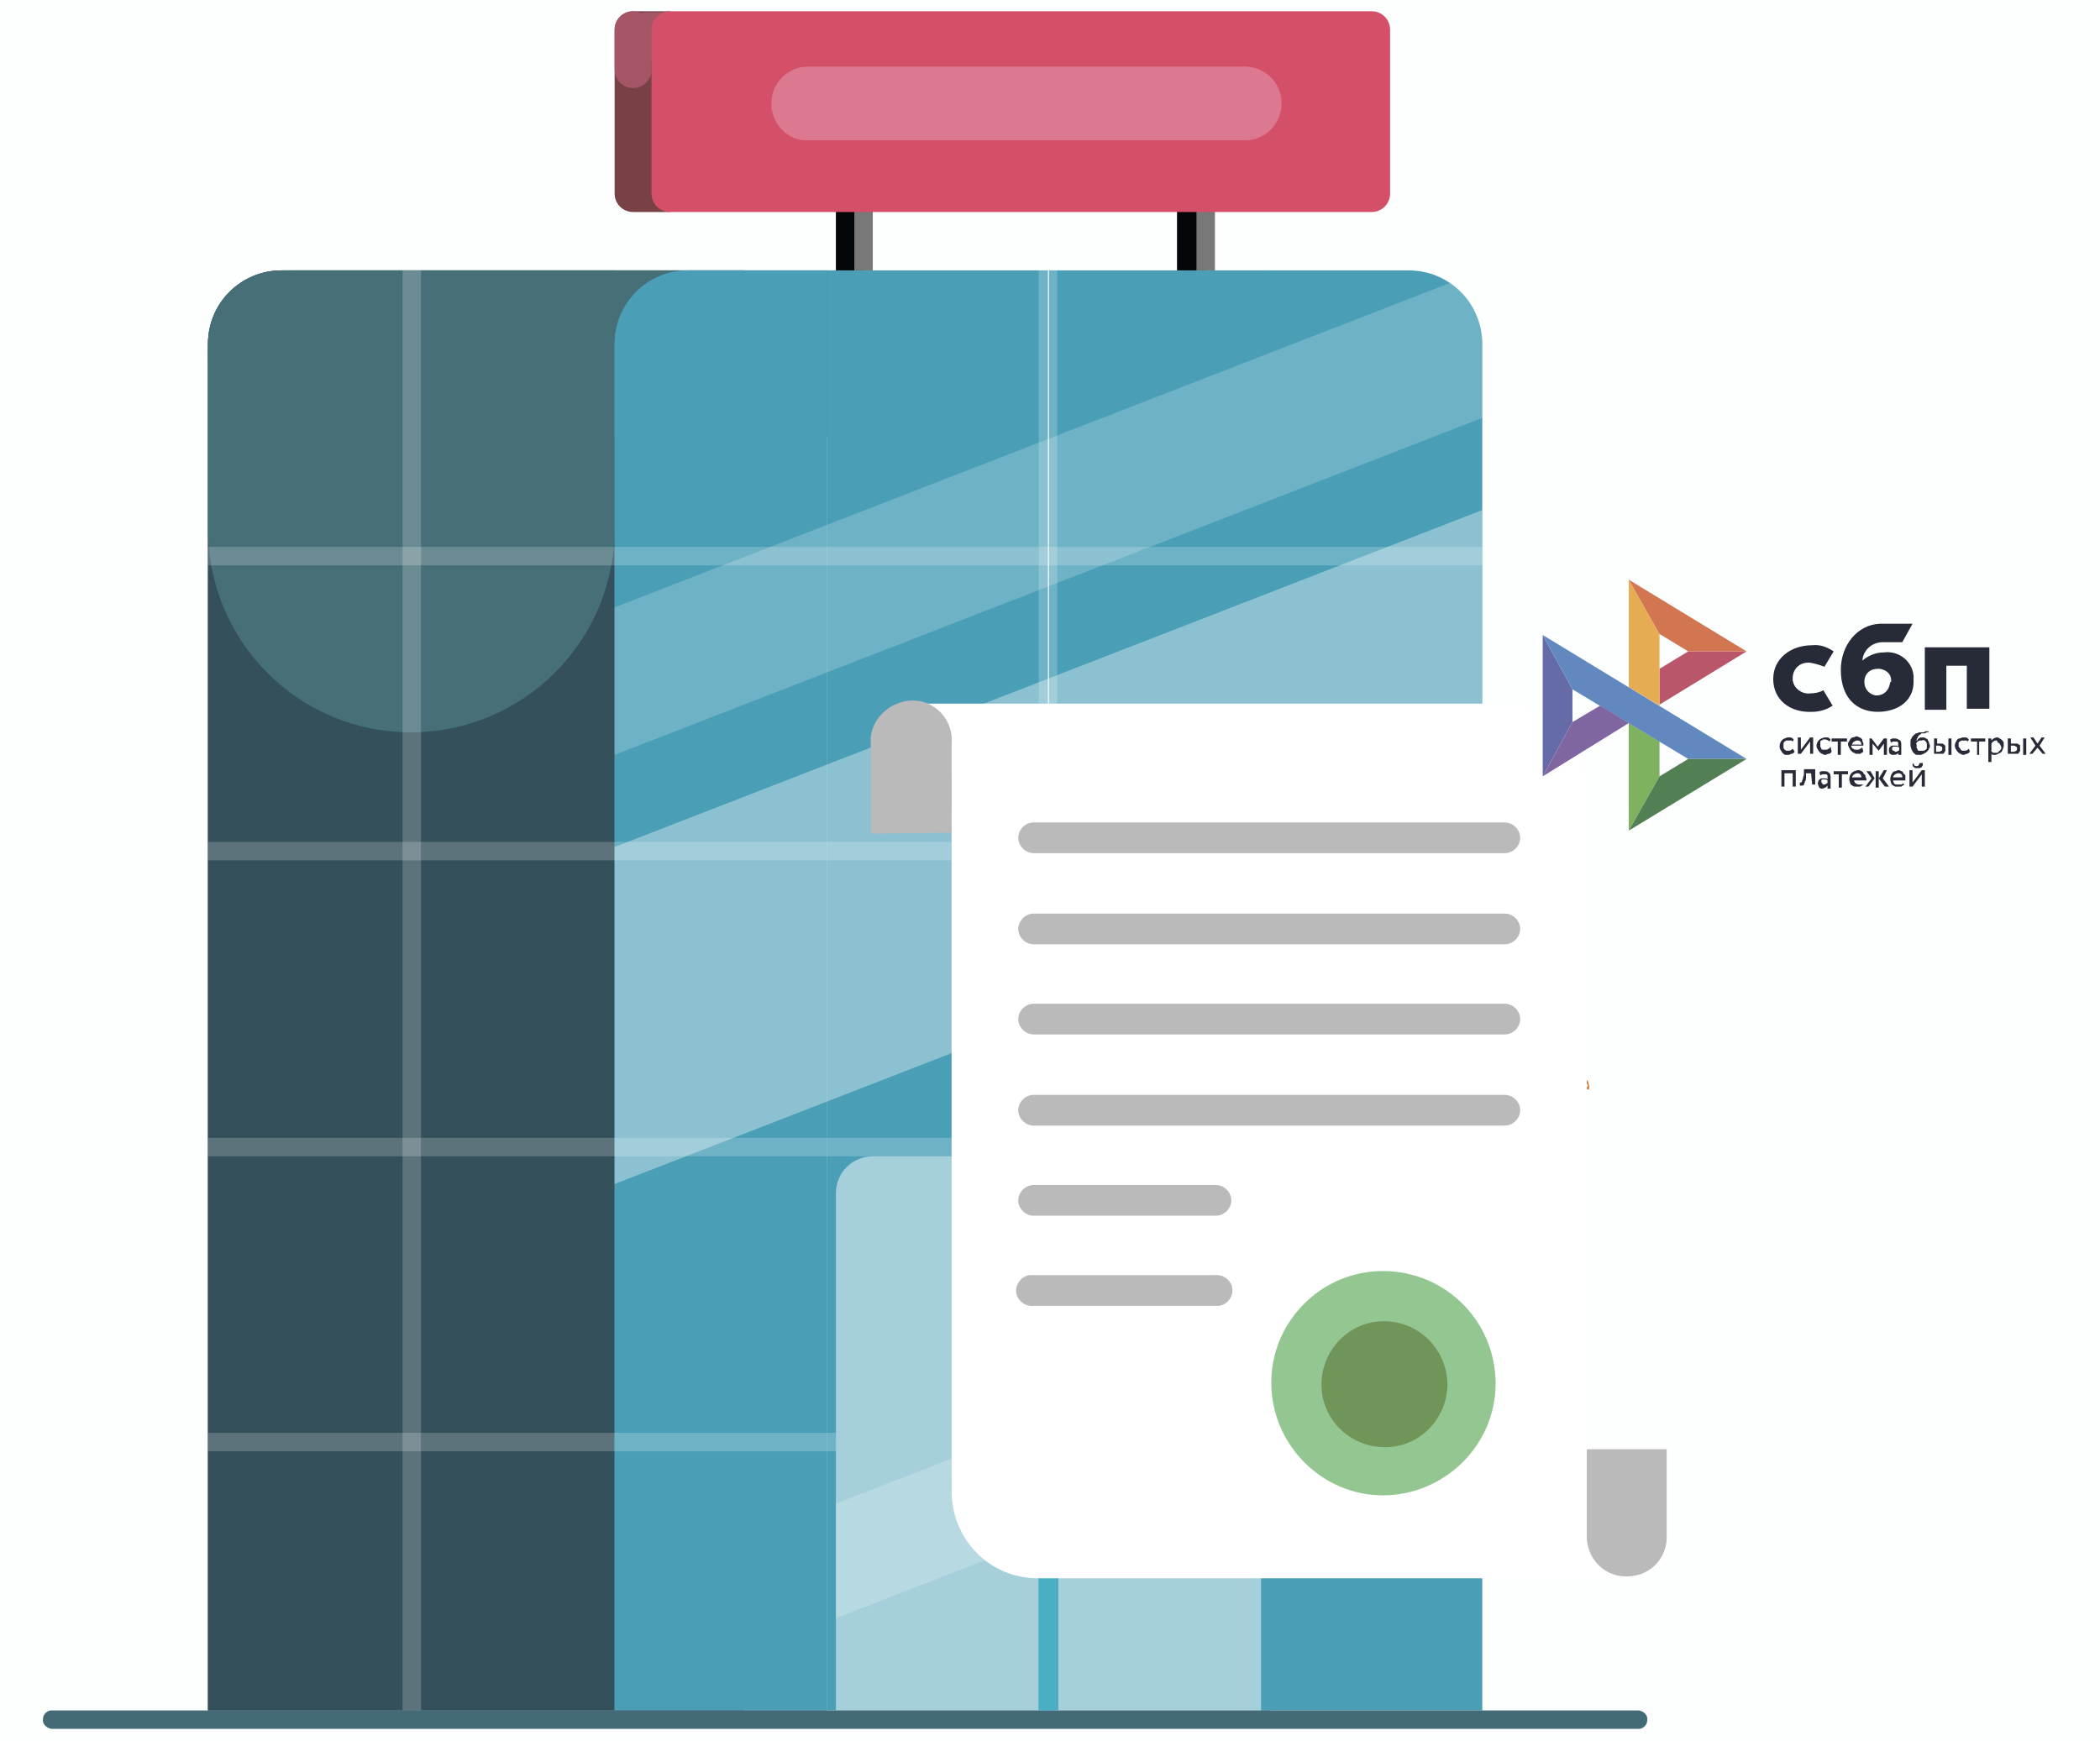
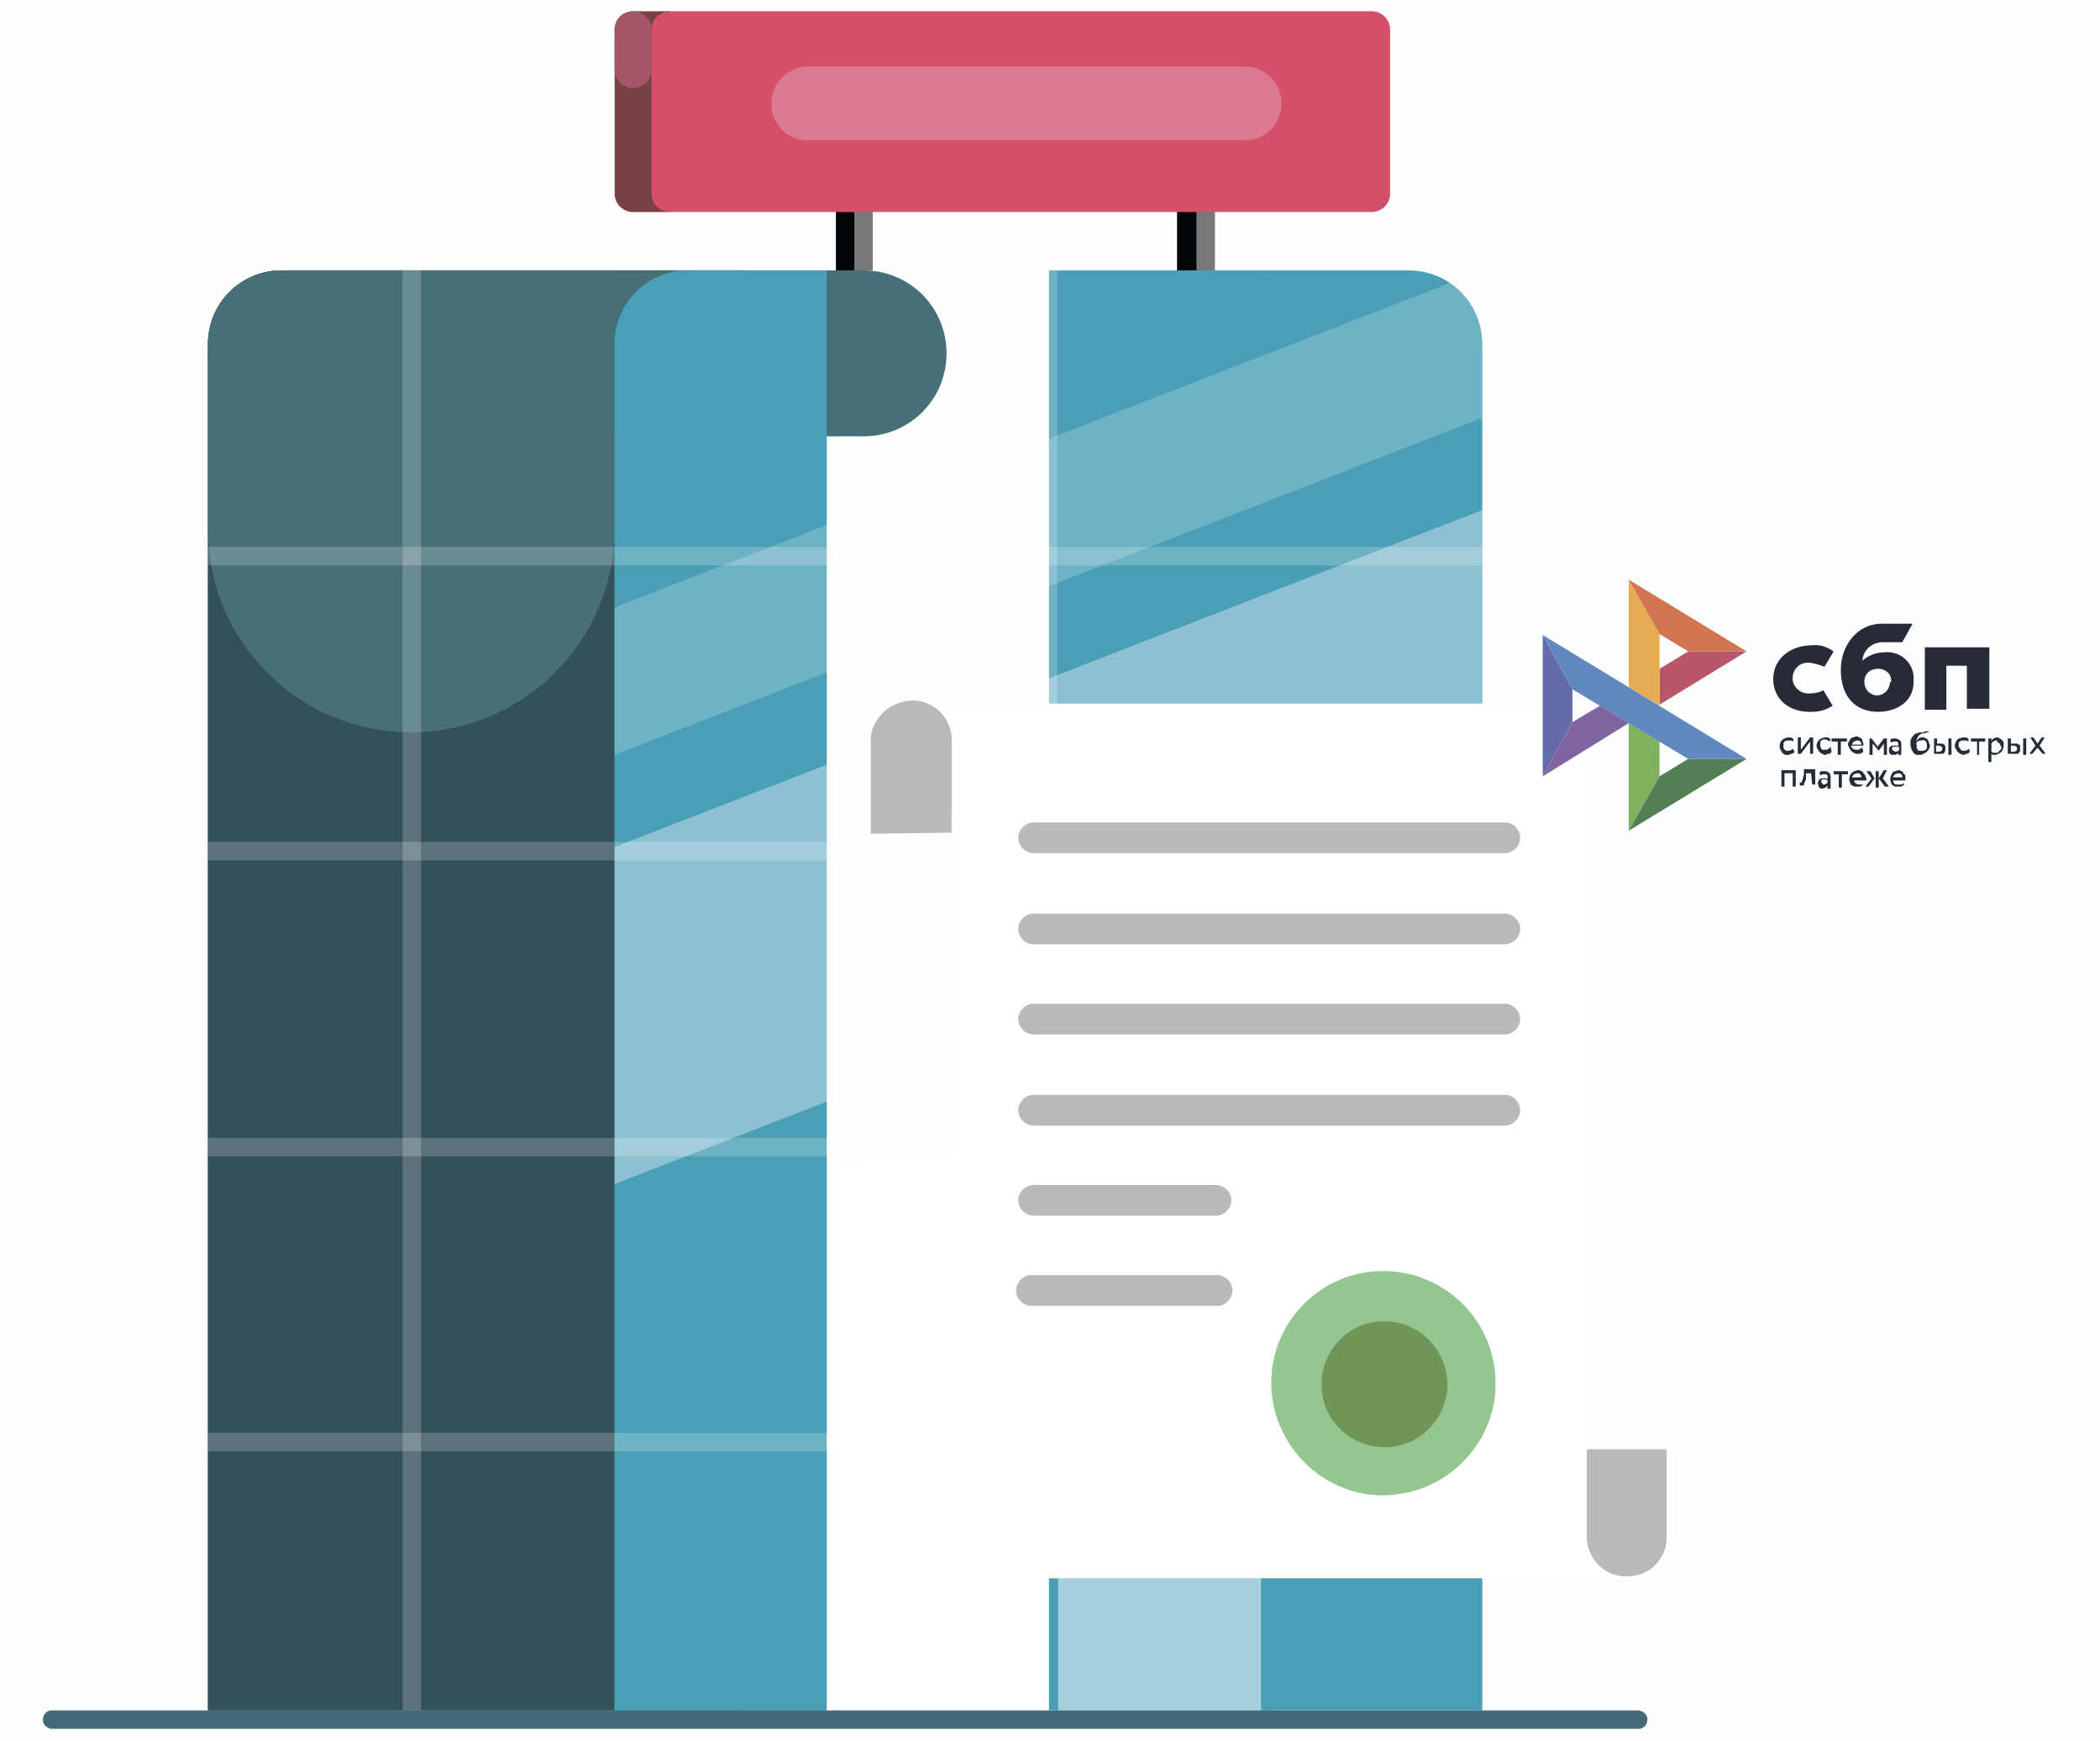
<svg xmlns="http://www.w3.org/2000/svg" version="1.1" id="Слой_1" x="0px" y="0px" viewBox="0 0 205 170" style="enable-background:new 0 0 205 170;" xml:space="preserve">
  <style type="text/css">
	.st0{fill:#FDFEFE;}
	.st1{fill:#33505B;}
	.st2{fill:#476F78;}
	.st3{fill:#4A9FB7;}
	.st4{fill:#FFFFFF;fill-opacity:0.5;}
	.st5{opacity:0.2;fill:#FFFFFF;enable-background:new    ;}
	.st6{fill:#446A78;}
	.st7{fill:#49AFC4;}
	.st8{opacity:0.2;fill:#020608;enable-background:new    ;}
	.st9{fill:#020608;}
	.st10{fill:#787878;}
	.st11{fill:#774145;}
	.st12{fill:#A45566;}
	.st13{fill:#D44F68;}
	.st14{fill:#DC7990;}
	.st15{fill:#272B37;}
	.st16{fill:#CC8547;}
	.st17{fill:#E8C8A2;}
	.st18{fill:#FFFFFF;}
	.st19{fill:#B9BAB9;}
	.st20{fill:#94C691;}
	.st21{fill:#709559;}
	.st22{fill:#646BA7;}
	.st23{fill:#BA566A;}
	.st24{fill:#E5AC54;}
	.st25{fill:#D27652;}
	.st26{fill:#7EB25E;}
	.st27{fill:#6188BF;}
	.st28{fill:#537F55;}
	.st29{fill:#7F66A1;}
</style>
  <title>sh8</title>
  <rect class="st0" width="205" height="170" />
  <path class="st1" d="M20.3,33.6c0-4,3.2-7.2,7.2-7.2h45.1V167H20.3V33.6z" />
  <path class="st1" d="M20.3,33.6c0-4,3.2-7.2,7.2-7.2h45.1V167H20.3V33.6z" />
  <path class="st2" d="M20.3,33.6c0-4,3.2-7.2,7.2-7.2H60v25.2c0,11-8.9,19.9-19.9,19.9s-19.8-8.9-19.8-19.9V33.6z" />
  <path class="st2" d="M20.3,34.5c0-4.5,3.6-8.1,8.1-8.1l0,0h55.9c4.5,0,8.1,3.6,8.1,8.1s-3.6,8.1-8.1,8.1l0,0H28.4  C23.9,42.6,20.3,39,20.3,34.5C20.3,34.5,20.3,34.5,20.3,34.5z" />
  <path class="st3" d="M60,33.6c0-4,3.2-7.2,7.2-7.2l0,0h13.5V167H60V33.6z" />
-   <path class="st3" d="M80.7,26.4h21.6V167H80.7V26.4z" />
  <path class="st3" d="M102.3,26.4H124V167h-21.6V26.4z" />
  <path class="st3" d="M123.1,26.4h14.4c4,0,7.2,3.2,7.2,7.2c0,0,0,0,0,0.1V167h-21.6V26.4z" />
  <path class="st4" d="M81.6,116.5c0-2,1.6-3.6,3.6-3.6c0,0,0,0,0,0h16.2V167H81.6V116.5z" />
  <path class="st4" d="M103.3,112.9h16.2c2,0,3.6,1.6,3.6,3.6c0,0,0,0,0,0V167h-19.8V112.9z" />
  <path class="st5" d="M39.3,26.4h1.8V167h-1.8V26.4z" />
  <path class="st3" d="M60,33.6c0-4,3.2-7.2,7.2-7.2l0,0h13.5V167H60V33.6z" />
  <path class="st5" d="M144.7,53.4v1.8H20.3v-1.8H144.7z" />
  <path class="st5" d="M144.7,82.2v1.8H20.3v-1.8H144.7z" />
  <path class="st5" d="M144.7,111.1v1.8H20.3v-1.8H144.7z" />
  <path class="st5" d="M81.6,139.9v1.8H20.3v-1.8H81.6z" />
  <path class="st6" d="M160,167c0.5,0.1,0.9,0.5,0.8,1c0,0.4-0.4,0.8-0.8,0.8H5c-0.5-0.1-0.9-0.5-0.8-1c0-0.4,0.4-0.8,0.8-0.8H160z" />
  <path class="st5" d="M144.7,139.9v1.8h-21.6v-1.8H144.7z" />
  <path class="st5" d="M101.4,26.4h1.8v86.5h-1.8L101.4,26.4z" />
-   <path class="st7" d="M101.4,112.9h1.8V167h-1.8L101.4,112.9z" />
  <path class="st5" d="M60,59.3l84.7-32.9v14.4L60,73.7V59.3z" />
  <path class="st5" d="M60,82.7l84.7-32.9v32.9L60,115.6V82.7z" />
  <path class="st5" d="M60,82.7l84.7-32.9v32.9L60,115.6V82.7z" />
  <path class="st5" d="M103.3,127.8l19.8-7.7v11.2l-19.8,7.7V127.8z" />
  <path class="st5" d="M81.6,146.8l19.8-7.7v11.2L81.6,158V146.8z" />
  <path class="st6" d="M97.8,134.5c0.1-0.5,0.5-0.9,1-0.8c0.4,0,0.8,0.4,0.8,0.8v12.6c-0.1,0.5-0.5,0.9-1,0.8c-0.4,0-0.8-0.4-0.8-0.8  V134.5z" />
  <path class="st8" d="M97.8,141.7c0.1-0.5,0.5-0.9,1-0.8c0.4,0,0.8,0.4,0.8,0.8v5.4c-0.1,0.5-0.5,0.9-1,0.8c-0.4,0-0.8-0.4-0.8-0.8  V141.7z" />
  <path class="st6" d="M105,134.5c0-0.5,0.4-0.9,0.9-0.9s0.9,0.4,0.9,0.9v12.6c0,0.5-0.4,0.9-0.9,0.9s-0.9-0.4-0.9-0.9V134.5z" />
  <path class="st9" d="M81.6,18h2.7v8.4h-2.7L81.6,18z" />
  <path class="st10" d="M83.4,18h1.8v8.4h-1.8V18z" />
  <path class="st9" d="M114.9,18h2.7v8.4h-2.7V18z" />
  <path class="st10" d="M116.8,18h1.8v8.4h-1.8V18z" />
  <path class="st11" d="M60,2.9c0-1,0.8-1.8,1.8-1.8h3.6v19.6h-3.6c-1,0-1.8-0.8-1.8-1.8V2.9z" />
  <path class="st12" d="M60,2.9c0-1,0.8-1.8,1.8-1.8c1,0,1.8,0.8,1.8,1.8c0,0,0,0,0,0v3.9c0,1-0.8,1.8-1.8,1.8c-1,0-1.8-0.8-1.8-1.8  c0,0,0,0,0,0V2.9z" />
-   <path class="st12" d="M60.9,3.5c0-1.3,1-2.3,2.3-2.3c0,0,0,0,0,0h2.5C67,1,68.1,2,68.2,3.3c0.1,1.3-0.9,2.4-2.2,2.5  c-0.1,0-0.2,0-0.3,0h-2.5C61.9,5.8,60.9,4.8,60.9,3.5C60.9,3.5,60.9,3.5,60.9,3.5z" />
  <path class="st13" d="M63.6,2.9c0-1,0.8-1.8,1.8-1.8h68.5c1,0,1.8,0.8,1.8,1.8c0,0,0,0,0,0v16c0,1-0.8,1.8-1.8,1.8l0,0H65.4  c-1,0-1.8-0.8-1.8-1.8V2.9z" />
  <path class="st8" d="M105,141.7c0-0.5,0.4-0.9,0.9-0.9s0.9,0.4,0.9,0.9v5.4c0,0.5-0.4,0.9-0.9,0.9c-0.5,0-0.9-0.4-0.9-0.9V141.7z" />
  <path class="st14" d="M75.3,10.1c0-2,1.6-3.6,3.6-3.6c0,0,0,0,0,0h42.4c2-0.1,3.7,1.4,3.8,3.4c0.1,2-1.4,3.7-3.4,3.8  c-0.1,0-0.3,0-0.4,0H78.9C76.9,13.8,75.3,12.1,75.3,10.1C75.3,10.1,75.3,10.1,75.3,10.1z" />
  <path class="st15" d="M199.1,72.8l0.6,0.8h-0.3l-0.5-0.6l-0.5,0.6h-0.3l0.6-0.8l-0.5-0.8h0.3l0.4,0.6l0.4-0.6h0.3L199.1,72.8z" />
-   <path class="st16" d="M155.1,106.4L155.1,106.4c0,0-0.6-0.2-0.7-0.5c0-0.1,0-0.2,0-0.3c0.1-0.1,0.2-0.2,0.3-0.2  c0.1,0,0.2,0.1,0.3,0.1C155.1,105.9,155.2,106.1,155.1,106.4L155.1,106.4z M154.6,105.7c0,0-0.1,0-0.1,0c0,0,0,0.1,0,0.1  c0,0.1,0.3,0.3,0.5,0.3c0-0.2-0.1-0.3-0.2-0.4L154.6,105.7z" />
  <path class="st17" d="M151.7,72.3c-0.6,0-1,0.4-1,1c0,0,0,0,0,0.1v6.8h2.4v-6.3c0.1-0.8-0.5-1.4-1.2-1.5L151.7,72.3z" />
  <path class="st17" d="M150.6,79.7v3c0,0.2,0.1,0.3,0.2,0.5l1.4,1.6c0.1,0.2,0.4,0.2,0.6,0c0.1-0.1,0.2-0.2,0.1-0.3  c0-0.1,0-0.2-0.1-0.3l-1-1.3V81c0-0.2,0.1-0.3,0.3-0.3c0.2,0,0.4,0.2,0.4,0.3c0,0,0,0,0,0l0,0v1.2c0,0.3,0.2,0.5,0.5,0.5  c0.3,0,0.5-0.2,0.5-0.5v-1.6l-0.4-1L150.6,79.7z" />
  <path class="st18" d="M146.4,68.7H88.7l4.2,7.2v67.9h62V77.2C154.9,72.5,151.1,68.7,146.4,68.7z" />
  <path class="st19" d="M92.9,81.3v-8.7c0.2-2.2-1.5-4.1-3.6-4.2S85.2,69.9,85,72c0,0.2,0,0.4,0,0.6v8.8L92.9,81.3z" />
  <path class="st18" d="M101.3,154.1h57.8l-4.2-7.2V79h-62v66.6C92.9,150.3,96.6,154.1,101.3,154.1  C101.3,154.1,101.3,154.1,101.3,154.1L101.3,154.1z" />
  <path class="st19" d="M154.9,141.5v8.8c0.2,2.2,2,3.8,4.2,3.6c2-0.1,3.5-1.7,3.6-3.6v-8.8H154.9z" />
  <path class="st19" d="M146.9,83.3h-46c-0.8,0-1.5-0.7-1.5-1.5s0.7-1.5,1.5-1.5h46c0.8,0,1.5,0.7,1.5,1.5S147.7,83.3,146.9,83.3z" />
  <path class="st19" d="M146.9,92.2h-46c-0.8,0-1.5-0.7-1.5-1.5s0.7-1.5,1.5-1.5h46c0.8,0,1.5,0.7,1.5,1.5S147.7,92.2,146.9,92.2z" />
  <path class="st19" d="M146.9,101h-46c-0.8,0-1.5-0.7-1.5-1.5s0.7-1.5,1.5-1.5h46c0.8,0,1.5,0.7,1.5,1.5S147.7,101,146.9,101z" />
  <path class="st19" d="M146.9,109.9h-46c-0.8,0-1.5-0.7-1.5-1.5s0.7-1.5,1.5-1.5h46c0.8,0,1.5,0.7,1.5,1.5S147.7,109.9,146.9,109.9z" />
  <path class="st19" d="M118.7,118.7h-17.8c-0.8,0-1.5-0.7-1.5-1.5s0.7-1.5,1.5-1.5h17.8c0.8,0,1.5,0.7,1.5,1.5  S119.5,118.7,118.7,118.7L118.7,118.7L118.7,118.7z" />
  <path class="st19" d="M118.7,127.5h-17.8c-0.8,0.1-1.6-0.5-1.7-1.3s0.5-1.6,1.3-1.7l0,0h18.1c0.8-0.1,1.6,0.5,1.7,1.3  s-0.5,1.6-1.3,1.7H118.7z" />
  <path class="st20" d="M146,135.1c0,6-5,10.9-11,10.9s-10.9-5-10.9-11c0-6,4.9-10.9,10.9-10.9C141.1,124.1,146,129,146,135.1z" />
  <path class="st21" d="M141.3,135.1c0,3.4-2.7,6.2-6.1,6.2c-3.4,0-6.2-2.7-6.2-6.1c0-3.4,2.7-6.2,6.1-6.2l0,0  C138.5,129,141.2,131.7,141.3,135.1C141.2,135.1,141.2,135.1,141.3,135.1L141.3,135.1z" />
  <path class="st15" d="M194.2,63.1v6.1H192V65H190v4.3h-2.1v-6.1H194.2z" />
  <path class="st15" d="M186.8,66.6c0,1.8-1.5,2.9-3.5,2.9s-3.6-1.3-3.6-4.1c0-2.4,1.6-4.4,3.8-4.5c1,0,3.2,0,3.2,0l-1,1.8h-1.9  c-1,0-1.9,0.7-2,1.8c0.6-0.5,1.3-0.8,2.1-0.8c1.5-0.2,2.8,0.9,2.9,2.3C186.8,66.3,186.8,66.4,186.8,66.6z M184.6,66.6  c0.1-0.7-0.4-1.2-1.1-1.3h-0.2c-0.7,0-1.2,0.4-1.3,1.1c0,0,0,0,0,0c0,0.1,0,0.1,0,0.2c0,0.7,0.5,1.2,1.1,1.3c0,0,0,0,0,0  c0,0,0.1,0,0.1,0c0.7,0,1.2-0.5,1.3-1.2C184.5,66.6,184.5,66.6,184.6,66.6L184.6,66.6z" />
  <path class="st15" d="M178,67.4c-0.4,0.2-0.8,0.3-1.3,0.3c-0.8,0.1-1.6-0.5-1.7-1.3c0-0.1,0-0.1,0-0.2c0-0.8,0.6-1.5,1.5-1.5  c0.1,0,0.1,0,0.2,0c0.5,0.1,0.9,0.2,1.4,0.4c0,0,0.6-1,0.9-1.5c-0.6-0.4-1.3-0.7-2.1-0.6c-2.1,0-3.8,1.3-3.8,3.3s1.6,3.3,3.8,3.2  c0.7,0,1.4-0.2,2-0.6L178,67.4z" />
  <polygon class="st22" points="150.6,62 153.5,67.3 153.5,70.5 150.6,75.8 " />
  <polygon class="st23" points="162,65.3 164.8,63.6 170.5,63.6 162,68.8 " />
  <polygon class="st24" points="162,61.9 162,68.9 159,67.1 159,56.6 " />
  <polygon class="st25" points="170.5,63.6 164.8,63.6 162,61.9 159,56.6 " />
  <polygon class="st26" points="162,75.8 162,72.4 159,70.6 159,81.1 " />
  <polygon class="st27" points="164.8,74.1 153.5,67.3 150.6,62 170.5,74.1 " />
  <polygon class="st28" points="159,81.1 162,75.8 164.8,74.1 170.5,74.1 " />
  <polygon class="st29" points="150.6,75.8 159,70.6 156.2,68.9 153.5,70.5 " />
  <path class="st15" d="M175.2,73.4c-0.1,0.1-0.2,0.2-0.3,0.2c-0.1,0-0.2,0.1-0.3,0.1c-0.1,0-0.2,0-0.3,0c-0.1,0-0.2-0.1-0.3-0.2  c-0.1-0.1-0.1-0.2-0.2-0.3c-0.1-0.2-0.1-0.4,0-0.7c0.1-0.2,0.2-0.3,0.4-0.4c0.1,0,0.2-0.1,0.3-0.1c0.1,0,0.2,0,0.3,0  c0.1,0,0.2,0.1,0.3,0.2l-0.1,0.2c-0.1-0.1-0.1-0.1-0.2-0.1h-0.2c-0.1,0-0.1,0-0.2,0c-0.1,0-0.1,0.1-0.2,0.1c0,0-0.1,0.1-0.1,0.2  c0,0.1,0,0.2,0,0.2c0,0.1,0,0.2,0,0.2c0,0.1,0.1,0.1,0.1,0.2c0.1,0,0.1,0.1,0.2,0.1c0.1,0,0.1,0,0.2,0c0.2,0,0.3-0.1,0.4-0.2  L175.2,73.4z" />
  <path class="st15" d="M175.5,73.6v-1.6h0.3v1.2l0.9-1.2h0.3v1.6h-0.3v-1.2l-0.9,1.2L175.5,73.6z" />
  <path class="st15" d="M178.8,73.4c-0.1,0.1-0.1,0.2-0.3,0.2c-0.1,0-0.2,0.1-0.3,0.1c-0.1,0-0.2,0-0.3-0.1c-0.1,0-0.2-0.1-0.3-0.2  c-0.1-0.1-0.1-0.2-0.2-0.3c-0.1-0.2-0.1-0.4,0-0.6c0.1-0.2,0.2-0.3,0.4-0.4c0.1,0,0.2-0.1,0.3-0.1c0.1,0,0.2,0,0.3,0  c0.1,0,0.2,0.1,0.3,0.2l-0.1,0.2c-0.1-0.1-0.3-0.2-0.4-0.2c-0.1,0-0.1,0-0.2,0c-0.1,0-0.1,0.1-0.2,0.1c-0.1,0-0.1,0.1-0.1,0.2  c0,0.1,0,0.1,0,0.2c0,0.1,0,0.2,0,0.2c0,0.1,0.1,0.1,0.1,0.2c0,0.1,0.1,0.1,0.2,0.1c0.1,0,0.1,0,0.2,0c0.1,0,0.2,0,0.3-0.1  c0.1,0,0.1-0.1,0.2-0.2L178.8,73.4z" />
  <path class="st15" d="M178.9,72.1h1.4v0.3h-0.6v1.3h-0.3v-1.3h-0.6V72.1z" />
  <path class="st15" d="M181.9,73.4c-0.1,0.1-0.2,0.1-0.3,0.2c-0.1,0-0.2,0-0.3,0c-0.1,0-0.2,0-0.3-0.1c-0.1,0-0.2-0.1-0.3-0.2  c-0.1-0.1-0.1-0.2-0.2-0.3c0-0.1-0.1-0.2-0.1-0.3c0-0.1,0-0.2,0.1-0.3c0.1-0.2,0.2-0.4,0.4-0.4c0.1,0,0.2-0.1,0.3-0.1  c0.1,0,0.2,0,0.3,0.1c0.1,0,0.2,0.1,0.2,0.1c0.1,0.1,0.1,0.1,0.1,0.2c0,0.1,0.1,0.2,0.1,0.3c0,0.1,0,0.1,0,0.2h-1.2  c0,0.1,0.1,0.3,0.2,0.3c0.1,0.1,0.2,0.1,0.4,0.1c0.1,0,0.2,0,0.3-0.1c0.1,0,0.1-0.1,0.2-0.1L181.9,73.4z M181.3,72.3  c-0.2,0-0.5,0.2-0.5,0.4h0.9c0-0.1,0-0.2-0.1-0.3C181.5,72.3,181.4,72.3,181.3,72.3L181.3,72.3z" />
  <path class="st15" d="M182.4,72.1h0.3l0.6,0.8l0.6-0.8h0.3v1.6h-0.3v-1.1l-0.5,0.7l0,0l-0.6-0.7v1.1h-0.3V72.1z" />
  <path class="st15" d="M184.5,72.2c0.1,0,0.2-0.1,0.2-0.1c0.1,0,0.2,0,0.3,0c0.2,0,0.3,0.1,0.5,0.2c0.1,0.1,0.1,0.3,0.1,0.5v0.9h-0.3  v-0.2c-0.1,0.2-0.3,0.2-0.5,0.2c-0.1,0-0.2,0-0.3-0.1c-0.1-0.1-0.1-0.2-0.1-0.3c0-0.1,0-0.1,0-0.2c0-0.1,0.1-0.1,0.1-0.2  c0.1,0,0.1-0.1,0.2-0.1c0.1,0,0.2,0,0.2,0h0.2c0.1,0,0.1,0,0.2,0.1c0-0.1,0-0.1,0-0.2c0,0,0-0.1,0-0.2c0,0-0.1-0.1-0.1-0.1  c-0.1,0-0.1,0-0.2,0c-0.1,0-0.2,0-0.2,0l-0.2,0.1L184.5,72.2z M185,73.4c0.1,0,0.2,0,0.3-0.1c0.1,0,0.1-0.1,0.1-0.1V73  c-0.1-0.1-0.2-0.1-0.4-0.1h-0.1h-0.1l-0.1,0.1c0,0,0,0.1,0,0.1c0,0.1,0,0.1,0.1,0.2C184.9,73.3,184.9,73.3,185,73.4L185,73.4z" />
  <path class="st15" d="M188.3,71.4c0,0.1-0.1,0.1-0.2,0.1l-0.2,0.1h-0.2c-0.1,0-0.2,0-0.2,0.1c-0.1,0-0.1,0.1-0.2,0.1  c0,0.1-0.1,0.1-0.1,0.2c0,0.1-0.1,0.1-0.1,0.2c0,0.1,0,0.1,0,0.2l0,0c0-0.1,0.1-0.1,0.1-0.2l0.1-0.1c0.1,0,0.1-0.1,0.2-0.1  c0.1,0,0.1,0,0.2,0c0.1,0,0.2,0,0.3,0.1c0.1,0,0.2,0.1,0.2,0.2c0.1,0.1,0.1,0.1,0.1,0.2c0,0.1,0.1,0.2,0.1,0.3c0,0.1,0,0.2-0.1,0.3  c0,0.1-0.1,0.2-0.2,0.3c-0.1,0.1-0.2,0.1-0.3,0.2c-0.1,0-0.2,0.1-0.3,0.1c-0.1,0-0.3,0-0.4,0c-0.1,0-0.2-0.1-0.3-0.2  c-0.1-0.1-0.1-0.2-0.2-0.3c0-0.1-0.1-0.3-0.1-0.4c0-0.1,0-0.2,0-0.4c0-0.1,0-0.2,0.1-0.3c0-0.1,0.1-0.2,0.2-0.3  c0.1-0.1,0.2-0.2,0.3-0.2c0.1,0,0.2-0.1,0.3-0.1h0.2h0.2c0.1,0,0.1-0.1,0.1-0.1L188.3,71.4z M187.1,72.7c0,0.1,0,0.2,0,0.3  c0,0.1,0.1,0.1,0.1,0.2c0,0.1,0.1,0.1,0.2,0.1c0.1,0,0.1,0,0.2,0c0.1,0,0.1,0,0.2,0c0.1,0,0.1-0.1,0.2-0.1c0,0,0.1-0.1,0.1-0.2  c0-0.1,0-0.1,0-0.2c0-0.1,0-0.3-0.1-0.4c-0.1-0.1-0.2-0.2-0.4-0.1c-0.1,0-0.1,0-0.2,0c-0.1,0-0.1,0.1-0.2,0.1c0,0-0.1,0.1-0.1,0.1  C187.1,72.6,187,72.6,187.1,72.7L187.1,72.7z" />
  <path class="st15" d="M188.8,72.1h0.3v0.5h0.2c0.1,0,0.2,0,0.3,0c0.1,0,0.1,0.1,0.2,0.1c0,0,0.1,0.1,0.1,0.2c0,0.1,0,0.1,0,0.2  c0,0.1,0,0.1,0,0.2c0,0.1-0.1,0.1-0.1,0.2c-0.1,0.1-0.1,0.1-0.2,0.1c-0.1,0-0.2,0-0.3,0h-0.5L188.8,72.1z M189,72.8v0.6h0.2  c0.1,0,0.2,0,0.3-0.1c0.1,0,0.1-0.1,0.1-0.2c0-0.1,0-0.2-0.1-0.2c-0.1-0.1-0.2-0.1-0.3-0.1H189z M190.2,72.1h0.3v1.6h-0.3V72.1z" />
  <path class="st15" d="M192.3,73.4c-0.1,0.1-0.2,0.2-0.3,0.2c-0.1,0-0.2,0.1-0.3,0.1c-0.1,0-0.2,0-0.3-0.1c-0.1,0-0.2-0.1-0.3-0.2  c-0.1-0.1-0.1-0.2-0.2-0.3c-0.1-0.2-0.1-0.4,0-0.6c0.1-0.2,0.2-0.4,0.4-0.4c0.1,0,0.2-0.1,0.3-0.1c0.1,0,0.2,0,0.3,0  c0.1,0,0.2,0.1,0.3,0.2l-0.1,0.2c-0.1-0.1-0.1-0.1-0.2-0.1c-0.1,0-0.2,0-0.2,0c-0.1,0-0.1,0-0.2,0l-0.2,0.1  c-0.1,0.1-0.1,0.1-0.1,0.2c0,0.1,0,0.1,0,0.2c0,0.1,0,0.2,0.1,0.2c0,0.1,0.1,0.1,0.1,0.2c0,0,0.1,0.1,0.2,0.1c0.1,0,0.1,0,0.2,0  c0.2,0,0.3-0.1,0.4-0.2L192.3,73.4z" />
  <path class="st15" d="M192.4,72.1h1.4v0.3h-0.6v1.3H193v-1.3h-0.6L192.4,72.1z" />
  <path class="st15" d="M194.1,72.1h0.3v0.2c0.1-0.1,0.1-0.1,0.2-0.2c0.1,0,0.2-0.1,0.3-0.1c0.1,0,0.2,0,0.3,0.1  c0.2,0.1,0.3,0.2,0.4,0.4c0,0.1,0,0.2,0,0.3c0,0.2-0.1,0.4-0.2,0.6c-0.1,0.1-0.2,0.1-0.3,0.2c-0.1,0-0.2,0.1-0.3,0.1  c-0.1,0-0.2,0-0.2,0c-0.1,0-0.1,0-0.2-0.1v0.8h-0.3L194.1,72.1z M194.9,72.3c-0.1,0-0.2,0-0.3,0.1c-0.1,0-0.1,0.1-0.2,0.2v0.8  c0.1,0,0.1,0.1,0.2,0.1c0.1,0,0.1,0,0.2,0c0.1,0,0.1,0,0.2,0c0.1-0.1,0.2-0.2,0.3-0.3c0.1-0.1,0.1-0.3,0-0.4c0-0.1-0.1-0.1-0.1-0.2  c0,0-0.1-0.1-0.2-0.1C195,72.3,194.9,72.3,194.9,72.3z" />
  <path class="st15" d="M196,72.1h0.3v0.5h0.3c0.1,0,0.2,0,0.3,0c0.1,0,0.1,0.1,0.2,0.1c0.1,0,0.1,0.1,0.1,0.2c0,0.1,0,0.1,0,0.2  c0,0.1,0,0.1,0,0.2c0,0.1-0.1,0.1-0.1,0.2c-0.1,0.1-0.1,0.1-0.2,0.1c-0.1,0-0.2,0-0.3,0H196L196,72.1z M196.3,72.8v0.6h0.2  c0.1,0,0.2,0,0.3-0.1c0.1,0,0.1-0.1,0.1-0.2c0-0.1,0-0.2-0.1-0.2c-0.1-0.1-0.2-0.1-0.3-0.1H196.3z M197.5,72.1h0.3v1.6h-0.3V72.1z" />
  <path class="st15" d="M175,75.5h-0.8v1.3h-0.3v-1.6h1.4v1.6H175V75.5z" />
  <path class="st15" d="M176.8,75.5h-0.5v0.3c0,0.2,0,0.4-0.1,0.5c0,0.1-0.1,0.2-0.1,0.3c0,0.1-0.1,0.1-0.2,0.1c-0.1,0-0.1,0-0.2,0  v-0.3c0,0,0.1,0,0.1,0c0.1,0,0.1-0.1,0.1-0.1c0-0.1,0.1-0.2,0.1-0.3c0-0.1,0.1-0.3,0.1-0.4v-0.5h1.1v1.5h-0.3L176.8,75.5z" />
  <path class="st15" d="M177.6,75.4c0.1,0,0.1-0.1,0.2-0.1c0.1,0,0.2,0,0.3,0c0.2,0,0.3,0,0.5,0.2c0.1,0.1,0.1,0.3,0.1,0.5v1h-0.3  v-0.3c-0.1,0.1-0.1,0.1-0.2,0.2c-0.1,0-0.2,0.1-0.3,0.1c-0.1,0-0.2,0-0.3-0.1c-0.1-0.2-0.2-0.4-0.1-0.6c0-0.1,0.1-0.1,0.1-0.2  c0.1,0,0.1-0.1,0.2-0.1c0.1,0,0.2,0,0.2,0h0.2c0.1,0,0.1,0,0.2,0.1v-0.2c0-0.1,0-0.1,0-0.2c0,0-0.1-0.1-0.1-0.1h-0.2  c-0.1,0-0.2,0-0.2,0l-0.2,0.1L177.6,75.4z M178,76.6c0.1,0,0.2,0,0.3-0.1c0.1,0,0.1-0.1,0.1-0.1v-0.2c-0.1-0.1-0.2-0.1-0.3-0.1H178  h-0.1c0,0-0.1,0-0.1,0.1c0,0,0,0.1,0,0.1c0,0.1,0,0.1,0.1,0.2C177.9,76.5,177.9,76.6,178,76.6L178,76.6z" />
  <path class="st15" d="M179,75.3h1.4v0.3h-0.6v1.3h-0.3v-1.3H179L179,75.3z" />
  <path class="st15" d="M181.9,76.6c-0.1,0.1-0.2,0.1-0.3,0.2c-0.1,0-0.2,0-0.3,0c-0.1,0-0.2,0-0.3,0c-0.2-0.1-0.4-0.2-0.4-0.4  c-0.1-0.2-0.1-0.4,0-0.7c0.1-0.2,0.2-0.3,0.4-0.4c0.1,0,0.2-0.1,0.4-0.1c0.1,0,0.2,0,0.3,0.1c0.1,0,0.2,0.1,0.2,0.2  c0.1,0.1,0.1,0.1,0.2,0.2c0,0.1,0,0.2,0.1,0.3c0,0.1,0,0.1,0,0.2h-1.2c0,0.1,0.1,0.3,0.2,0.3c0.1,0.1,0.2,0.1,0.4,0.1  c0.1,0,0.2,0,0.3,0c0.1,0,0.1-0.1,0.2-0.1L181.9,76.6z M181.3,75.5c-0.2,0-0.5,0.2-0.5,0.4h0.9c0-0.1,0-0.2-0.1-0.3  C181.5,75.5,181.4,75.5,181.3,75.5z" />
  <path class="st15" d="M182.2,75.3h0.4L183,76l-0.6,0.8h-0.3l0.6-0.8L182.2,75.3z M183.1,75.3h0.3v1.6h-0.3V75.3z M183.8,76l0.6,0.8  H184l-0.6-0.8l0.5-0.8h0.3L183.8,76z" />
  <path class="st15" d="M185.9,76.6c-0.1,0.1-0.2,0.1-0.3,0.2c-0.1,0-0.2,0-0.3,0c-0.1,0-0.2,0-0.3,0c-0.2-0.1-0.4-0.2-0.4-0.4  c-0.1-0.2-0.1-0.4,0-0.7c0.1-0.2,0.2-0.4,0.4-0.4c0.1,0,0.2-0.1,0.3-0.1c0.1,0,0.2,0,0.3,0.1c0.1,0,0.2,0.1,0.2,0.2  c0.1,0.1,0.1,0.1,0.2,0.2c0,0.1,0,0.2,0,0.3c0,0.1,0,0.1,0,0.2h-1.2c0,0.1,0.1,0.3,0.1,0.3c0.1,0.1,0.2,0.1,0.4,0.1  c0.1,0,0.2,0,0.3,0c0.1,0,0.1-0.1,0.2-0.1L185.9,76.6z M185.3,75.5c-0.2,0-0.5,0.2-0.5,0.4h0.9c0-0.1,0-0.2-0.1-0.3  C185.5,75.5,185.4,75.5,185.3,75.5z" />
-   <path class="st15" d="M186.4,76.8v-1.6h0.3v1.2l0.9-1.2h0.3v1.6h-0.3v-1.2l-0.9,1.2L186.4,76.8z M186.8,74.5c0,0.2,0.1,0.3,0.3,0.3  s0.2-0.1,0.3-0.3h0.3c0,0.1,0,0.1,0,0.2c0,0.1-0.1,0.1-0.1,0.2l-0.2,0.1c-0.1,0-0.1,0-0.2,0c-0.1,0-0.1,0-0.2,0  c-0.1,0-0.1-0.1-0.2-0.1c-0.1-0.1-0.1-0.2-0.1-0.3L186.8,74.5z" />
</svg>